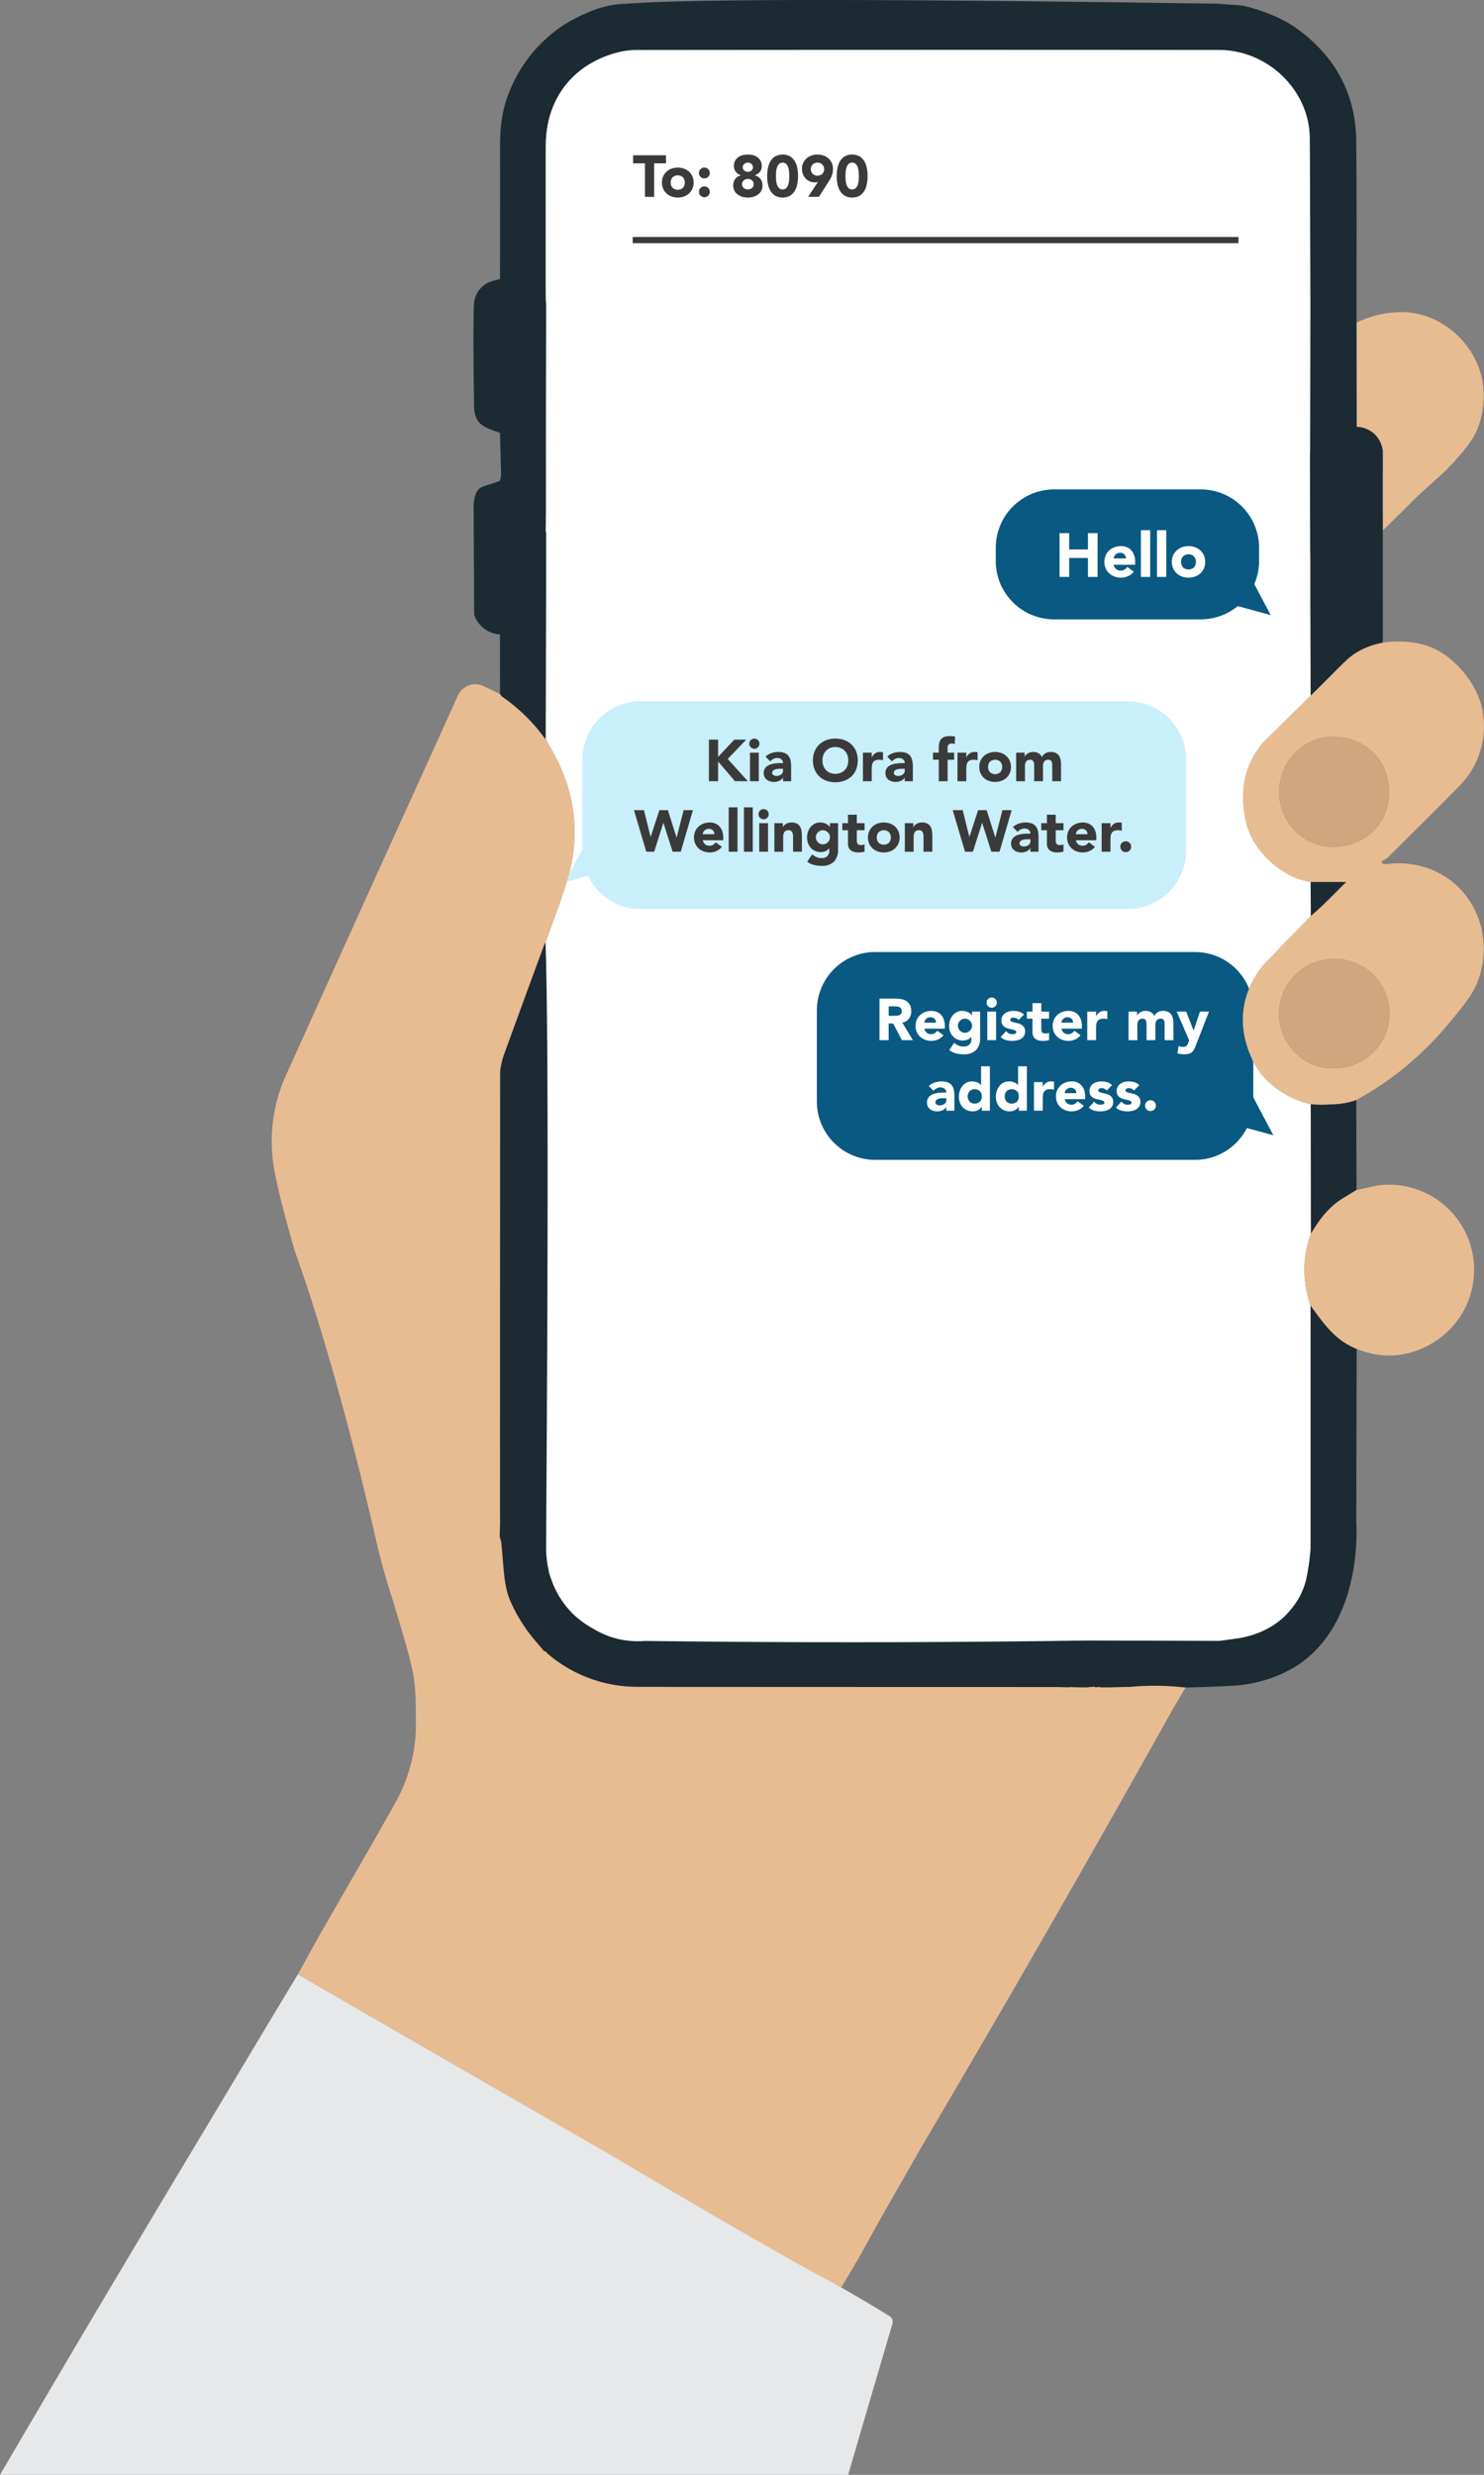
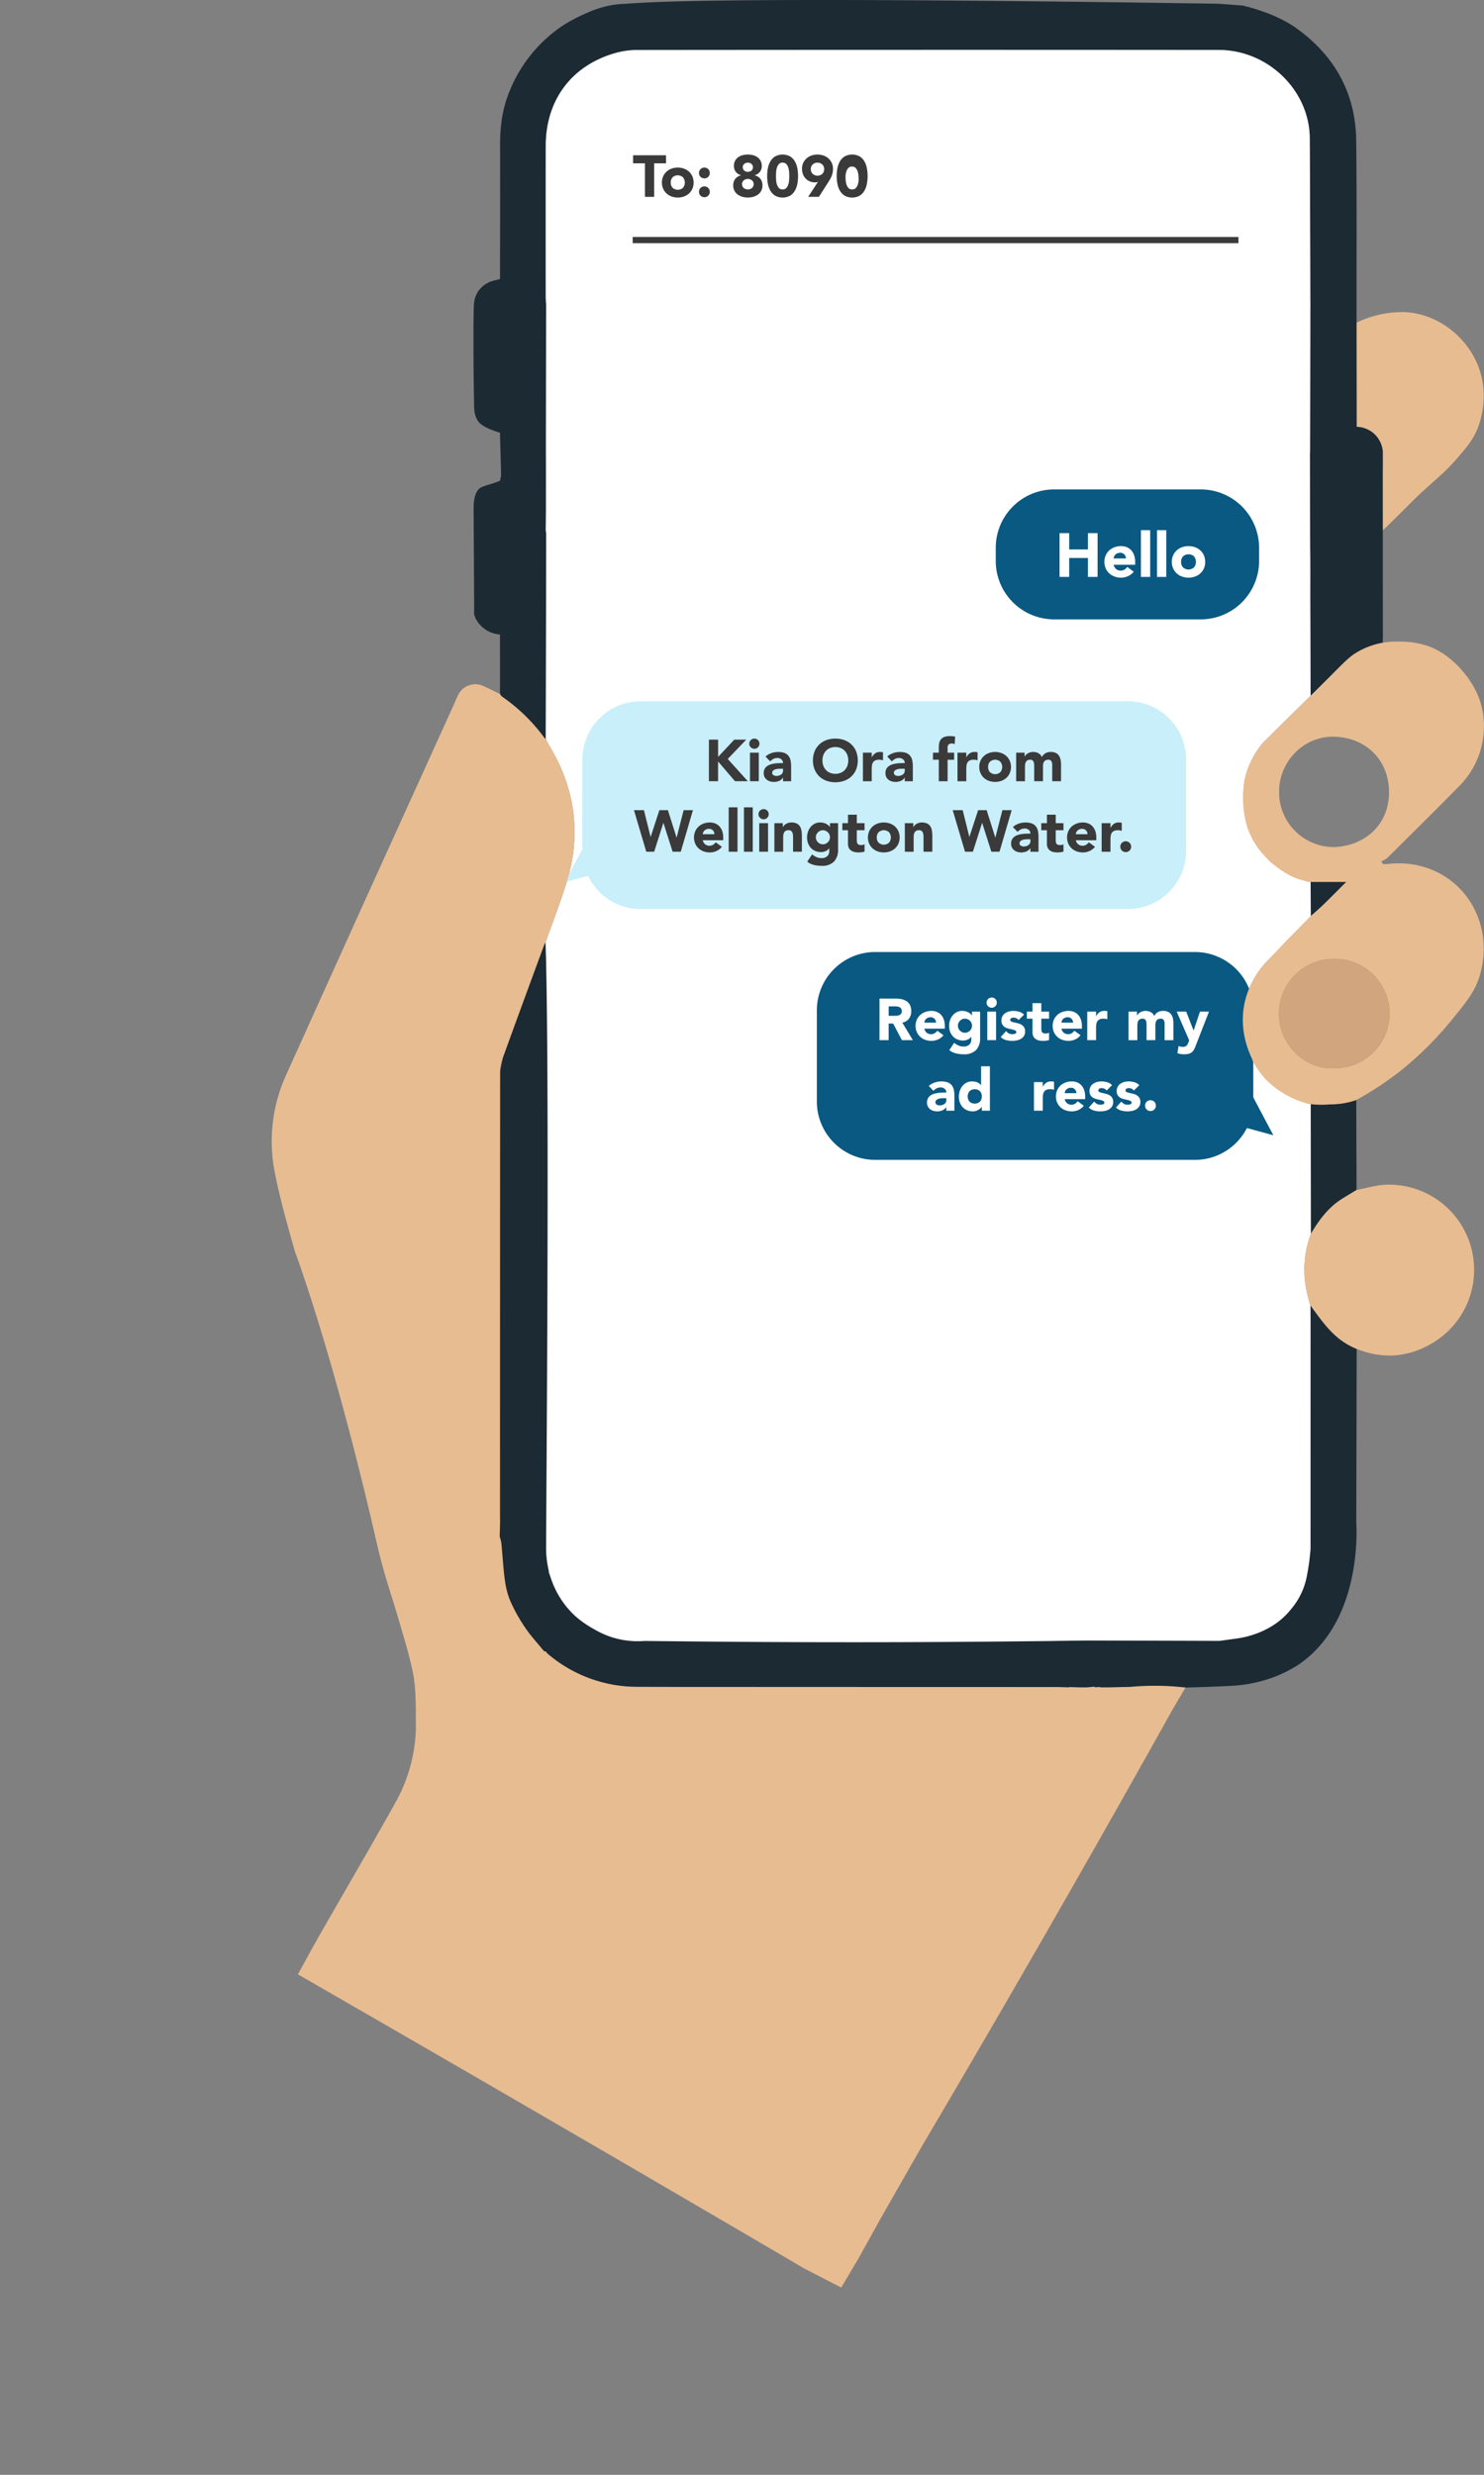
<svg xmlns="http://www.w3.org/2000/svg" width="436.872" height="728.305" viewBox="0 0 436.872 728.305">
  <rect x="0" y="0" width="436.872" height="728.305" fill="#808080" stroke="none" />
  <g id="Group_157" data-name="Group 157" transform="translate(0)">
    <path id="Path_1011" data-name="Path 1011" d="M130.363,797.877c.275-.482.551-.963.826-1.445q-.412.721-.826,1.445" transform="translate(106.911 -131.23)" fill="#4ca39d" />
    <path id="Path_1012" data-name="Path 1012" d="M130.845,796.592l.4-.573-.4.573" transform="translate(107.307 -131.569)" fill="#4ca39d" />
    <path id="Path_1013" data-name="Path 1013" d="M107.2,784.449l.626.331-.626-.331" transform="translate(87.917 -141.058)" fill="#e7e8e9" />
    <path id="Path_1014" data-name="Path 1014" d="M89.089,773.982l.541.337-.541-.337" transform="translate(73.062 -149.641)" fill="#e7e8e9" />
    <path id="Path_1015" data-name="Path 1015" d="M122.1,793.032c-.109-.1-.22-.206-.329-.309.109.1.22.206.329.309" transform="translate(99.865 -134.272)" fill="#ae8c66" />
    <path id="Path_1016" data-name="Path 1016" d="M120.013,791.642l.663.118-.413.262-.249-.38" transform="translate(98.423 -135.159)" fill="#8b5b26" />
    <path id="Path_1017" data-name="Path 1017" d="M233.325,481.425a30.907,30.907,0,0,0-13.918,3.112q.019,15.319.038,30.638c4.144.22,6.936,2.772,7.275,6.651.135.118.273.235.408.353q.005,2.774.015,5.549l-.173.076-.082,12.322.251,5.557c1.505-1.451,2.706-2.627,3.465-3.373,4.625-4.541,5.71-5.784,8.483-8.3.391-.357,1.638-1.48,2.949-2.659,2.2-1.977,2.432-2.171,2.95-2.657,0,0,1.957-1.835,3.979-4.175,2.251-2.606,4.556-5.147,6-8.64a25.974,25.974,0,0,0,1.847-11.064c-.479-12.329-11.146-22.966-23.487-23.392" transform="translate(179.936 -389.58)" fill="#e8bc91" />
    <path id="Path_1018" data-name="Path 1018" d="M212,610.021q.019,19.1.038,38.195c1.749-3.016,4.434-7.413,9.381-10.433l4.068-2.481q-.041-13.247-.078-26.5c-4.359,1.632-8.9,1.272-13.409,1.214" transform="translate(173.858 -285.101)" fill="#1c2a33" />
    <path id="Path_1019" data-name="Path 1019" d="M211.9,580.774c.064.943.131,1.886.195,2.828,1.189-1.063,2.417-2.088,3.562-3.2,2.2-2.137,4.352-4.321,6.9-6.856H212.032q-.066,3.612-.129,7.226" transform="translate(173.782 -314.017)" fill="#1c2a33" />
    <path id="Path_1020" data-name="Path 1020" d="M329.243,700.291a30.609,30.609,0,0,1-5.531-5.822c-1.092-1.347-2.215-2.83-3.344-4.452.009,1.927.02,3.46.027,4.337,0,0-.011,59.856-.011,66.92,0,.87-.129,1.738-.2,2.608-.047.546-.1,1.092-.146,1.64-.086.419-.166.839-.249,1.26-.144.379-.289.757-.433,1.136q-.071.636-.138,1.269-1.021,2.632-2.042,5.26a.479.479,0,0,1,.018.2.73.73,0,0,1-.295.433,1.651,1.651,0,0,1-.311.231q-3.32,3.852-6.643,7.7-.62.6-1.239,1.21l-.2.015-.2-.011a20.876,20.876,0,0,1-6.52,3.185,20.446,20.446,0,0,1-2.026.464q-6.279.434-12.557.865l-.9.018-7.253,0-.879-.055-20.709.038c-5.377.016-9.077.022-10.153.009a9.865,9.865,0,0,0-1.2.011c-.6.046-1.2.131-1.807.131q-59.924.011-119.85,0c-.537,0-1.07-.082-1.605-.126l-.784-.006a22.72,22.72,0,0,1-12.608-3.344q-.65-.379-1.3-.761A25.664,25.664,0,0,1,97.071,771.28q-.491-1.256-.983-2.51.475-12.346.954-24.7-.614-70.645-1.229-141.289-.3-9.736-.606-19.47a10.267,10.267,0,0,0-.542,1.076q-5.957,16.2-11.876,32.421s-.5,2.086-.954,4.3c-4.377,21.173-.573,119.461-.038,132.955-.337,3.547-1.007,13.745,2.854,22.729a58.609,58.609,0,0,0,4.457,8.1c1.658,2.5,3.744,4.716,5.642,7.056a42.232,42.232,0,0,0,17.236,9.184,41.23,41.23,0,0,0,10.1,1.294c85.144.359,127.713,1.076,141.664.189,1.818-.116,9.481.231,19.837.005,6.13-.135,11.077-.369,14.053-.528a40.407,40.407,0,0,0,7.026-1.048,38.252,38.252,0,0,0,12.24-5.187c18.365-12.528,17.131-39.039,16.958-41.829q.06-25.532.116-51.068a20.923,20.923,0,0,1-4.734-2.672" transform="translate(65.406 -306.007)" fill="#1c2a33" />
    <path id="Path_1021" data-name="Path 1021" d="M344.262,563.555a8.036,8.036,0,0,0-2.049-4.461,8.225,8.225,0,0,0-5.635-2.541q-.019-15.322-.036-30.638c-.016-17.817.1-35.634-.086-53.451-.142-13.709-6.015-24.624-17.033-32.78-4.537-3.362-9.718-5.287-15.09-6.789l-.14.022-.127-.058-.992-.266q-3.563-.265-7.128-.533c-104.252-1.565-157.674-1.381-174.459.018h-.005a27.741,27.741,0,0,0-4.656.475,30.94,30.94,0,0,0-6.567,2.088,49.662,49.662,0,0,0-7.14,3.684,42.184,42.184,0,0,0-14.286,15.906c-3.065,6.037-4.441,11.461-4.421,19.681.035,13.057-.009,26.115-.016,39.172-.655.164-1.316.307-1.964.493a7.921,7.921,0,0,0-4.47,3.109,8.077,8.077,0,0,0-1.269,4.326c-.144,3.962-.186,14.8.078,29.36-.013,1.236.155,3.808,1.918,5.342a11.139,11.139,0,0,0,2.865,1.574,20.329,20.329,0,0,0,2.828,1l.337,12.564h0q-.167.8-.329,1.607c-.626.229-1.611.584-2.834.99a17.767,17.767,0,0,0-2.832.992c-.912.552-1.938,1.864-2.1,5.346q.074,13.866.147,27.733,0,2.13,0,4.261l.339.956a8.645,8.645,0,0,0,7.273,4.925q.005,8.772.015,17.544a3.074,3.074,0,0,0,.6.775,52.385,52.385,0,0,1,12.522,12.209l0,0c.127.1.255.209.382.315.015-.044.051-.089.044-.127a1.644,1.644,0,0,0-.08-.242l-.018,0,.018,0q.035-12.368.066-24.739c.025-14.224.109-25.654.038-35.488-.011-1.542-.031-3.682-.04-6.907-.013-4.645.011-6.829,0-12.984q-.005-2.247-.013-4.494.027-21.486.051-42.974c-.035-.742-.1-1.487-.1-2.23q-.005-22.253,0-44.507c.018-13.532,7.763-23.76,20.787-27.327a23.781,23.781,0,0,1,6.207-.806q85.56-.063,171.117-.015c14.666.015,26.7,12.065,26.792,25.907.115,16.317.122,32.636.177,48.955q-.033,21.489-.067,42.98c-.018.424-.04.85-.062,1.276q-.016,10.743-.031,21.486c-.007,4.028.04,5.276.076,5.857.02.342.031.584.035.661.1,1.786.151,5.506,0,13.449q.066,14.738.131,29.475c.226-.22.59-.579,1.039-1.021,8.507-8.374,9.7-10.009,12.531-11.723a22.636,22.636,0,0,1,7.641-2.85c.016-.424.035-.85.051-1.274q-.014-27.643-.025-55.284" transform="translate(62.802 -430.956)" fill="#1c2a33" />
    <path id="Path_1022" data-name="Path 1022" d="M313.33,586.17h0q-.044-14-.08-28c.013-.291.06-.735.06-1.276q.035-21.492.069-42.98c-.055-16.319-.062-32.64-.178-48.955-.095-13.844-12.125-25.893-26.792-25.909q-85.56-.074-171.115.016a23.714,23.714,0,0,0-6.208.806C96.062,443.437,88.318,453.665,88.3,467.2q-.033,22.253,0,44.505c0,.746.064,1.489.1,2.233q-.025,21.483-.051,42.972.008,2.247.013,4.494,0,6.492,0,12.984l-.076,6.117a5.138,5.138,0,0,1,.116.79q-.011,17.746-.038,35.488-.022,12.37-.066,24.741a1.72,1.72,0,0,0,.015.237c.005.042.013.087.02.129.317.6.6,1.207.952,1.784,7.646,12.632,9.554,26.047,5.2,40.186-1.849,6-4.146,11.867-6.237,17.8.016.521.062,2.086.109,4.055,1.052,43.309.084,158.94.038,173.952a28.131,28.131,0,0,0,1.716,9.956,26.568,26.568,0,0,0,6.822,10.26,30.766,30.766,0,0,0,5.559,3.882,30.352,30.352,0,0,0,4.474,2.117,24.891,24.891,0,0,0,10.524,1.358q34.667.442,70.2.377,30.318-.063,60-.5v.04l.016-.02.022-.02,38.874.117,5.362-.737c2.244-.331,10.309-1.789,15.644-8.485a21.052,21.052,0,0,0,4.794-10.105c.248-1.27.588-3.236.826-5.677a19.528,19.528,0,0,0,.2-2.608c0-7.064.009-66.919.009-66.919-.005-.877-.016-2.41-.027-4.337a31.744,31.744,0,0,1-1.778-11.223,30.4,30.4,0,0,1,1.895-9.67q-.022-19.1-.038-38.195c-.067-.015-.173-.033-.3-.055s-.24-.051-.362-.082a29.138,29.138,0,0,1-6.969-2.9,26.1,26.1,0,0,1-3.873-2.719,22.838,22.838,0,0,1-5.961-7.987,28.318,28.318,0,0,1-2.19-14.987,25.743,25.743,0,0,1,7.335-13.864c1.46-1.482,2.865-3.012,4.3-4.519q4.024-4.112,8.054-8.221-.036-5.026-.067-10.054l-1.239-.2q-3.6-1.567-7.2-3.134l-3.24-2.464q-.917-.947-1.858-1.989T298.1,674.02l-.007-.015c-.542-.81-1.07-1.633-1.589-2.459l.007,0c.036-.018-.6-1.319-.832-1.82a16.954,16.954,0,0,1-1.1-3.516,32.277,32.277,0,0,1-.7-11.383,24.972,24.972,0,0,1,5.786-12.144q6.891-6.8,13.785-13.593-.066-21.462-.129-42.925" transform="translate(72.37 -424.344)" fill="#fff" />
    <path id="Path_1023" data-name="Path 1023" d="M254.807,605.5H111.323A17.184,17.184,0,0,1,94.19,588.369v-26.9a17.184,17.184,0,0,1,17.133-17.134H254.807a17.184,17.184,0,0,1,17.134,17.134v26.9A17.184,17.184,0,0,1,254.807,605.5" transform="translate(77.246 -337.971)" fill="#c9effa" />
    <path id="Path_1024" data-name="Path 1024" d="M114.663,550.545h2.7v5.084l4.758-5.084h3.526l-5.446,5.688,5.914,6.554H122.34l-4.982-5.812v5.812h-2.7Z" transform="translate(94.036 -332.882)" fill="#3a3a3a" />
    <path id="Path_1025" data-name="Path 1025" d="M121.189,551.878a1.5,1.5,0,1,1,.44,1.063,1.447,1.447,0,0,1-.44-1.063m.208,2.645h2.594v8.4H121.4Z" transform="translate(99.388 -333.023)" fill="#3a3a3a" />
    <path id="Path_1026" data-name="Path 1026" d="M129.216,560.1h-.036a2.44,2.44,0,0,1-1.15.968,3.994,3.994,0,0,1-2.645.129,2.871,2.871,0,0,1-.959-.493,2.37,2.37,0,0,1-.659-.812,2.5,2.5,0,0,1-.24-1.123,2.56,2.56,0,0,1,.268-1.229,2.4,2.4,0,0,1,.724-.83,3.6,3.6,0,0,1,1.048-.509,7.745,7.745,0,0,1,1.219-.269,11.754,11.754,0,0,1,1.261-.1q.631-.019,1.168-.018a1.354,1.354,0,0,0-.5-1.1,1.777,1.777,0,0,0-1.167-.4,2.562,2.562,0,0,0-1.167.266,3.226,3.226,0,0,0-.943.737l-1.381-1.42a4.758,4.758,0,0,1,1.693-1.01,6.038,6.038,0,0,1,2.006-.339,5.265,5.265,0,0,1,1.877.286,2.711,2.711,0,0,1,1.174.839,3.185,3.185,0,0,1,.615,1.356,8.853,8.853,0,0,1,.173,1.86v4.27h-2.384Zm-.641-2.628c-.2,0-.44.009-.735.027a3.6,3.6,0,0,0-.846.145,1.883,1.883,0,0,0-.693.364.835.835,0,0,0-.284.673.738.738,0,0,0,.4.692,1.656,1.656,0,0,0,.83.224,2.605,2.605,0,0,0,.734-.1,2.187,2.187,0,0,0,.632-.293,1.44,1.44,0,0,0,.44-.484,1.4,1.4,0,0,0,.166-.692v-.553Z" transform="translate(101.304 -331.247)" fill="#3a3a3a" />
    <path id="Path_1027" data-name="Path 1027" d="M131.486,556.805a6.94,6.94,0,0,1,.491-2.663,5.9,5.9,0,0,1,1.374-2.031,6.079,6.079,0,0,1,2.093-1.289,8.007,8.007,0,0,1,5.291,0,6.053,6.053,0,0,1,2.091,1.289,5.834,5.834,0,0,1,1.376,2.031,7.435,7.435,0,0,1,0,5.326,5.8,5.8,0,0,1-1.376,2.031,6,6,0,0,1-2.091,1.289,8.009,8.009,0,0,1-5.291,0,6.025,6.025,0,0,1-2.093-1.289,5.871,5.871,0,0,1-1.374-2.031,6.926,6.926,0,0,1-.491-2.663m2.8,0a4.536,4.536,0,0,0,.266,1.582,3.67,3.67,0,0,0,.77,1.247,3.552,3.552,0,0,0,1.2.821,4.326,4.326,0,0,0,3.131,0,3.5,3.5,0,0,0,1.2-.821,3.587,3.587,0,0,0,.77-1.247,4.752,4.752,0,0,0,0-3.154,3.584,3.584,0,0,0-.77-1.254,3.5,3.5,0,0,0-1.2-.821,4.3,4.3,0,0,0-3.131,0,3.554,3.554,0,0,0-1.2.821,3.665,3.665,0,0,0-.77,1.254,4.549,4.549,0,0,0-.266,1.572" transform="translate(107.832 -333.023)" fill="#3a3a3a" />
    <path id="Path_1028" data-name="Path 1028" d="M139.571,552.747h2.594V554.1h.033a3.2,3.2,0,0,1,.986-1.167,2.484,2.484,0,0,1,1.434-.39c.149,0,.3.007.451.018a2.188,2.188,0,0,1,.415.069v2.368a3.881,3.881,0,0,0-.546-.129,3.478,3.478,0,0,0-.561-.042,2.761,2.761,0,0,0-1.178.206,1.569,1.569,0,0,0-.664.579,2.194,2.194,0,0,0-.3.892,8.462,8.462,0,0,0-.069,1.139v3.511h-2.594Z" transform="translate(114.463 -331.247)" fill="#3a3a3a" />
    <path id="Path_1029" data-name="Path 1029" d="M148.9,560.1h-.036a2.427,2.427,0,0,1-1.148.968,4,4,0,0,1-2.646.129,2.871,2.871,0,0,1-.959-.493,2.369,2.369,0,0,1-.659-.812,2.5,2.5,0,0,1-.238-1.123,2.56,2.56,0,0,1,.266-1.229,2.383,2.383,0,0,1,.726-.83,3.609,3.609,0,0,1,1.047-.509,7.769,7.769,0,0,1,1.221-.269,11.683,11.683,0,0,1,1.259-.1c.42-.013.812-.018,1.169-.018a1.354,1.354,0,0,0-.5-1.1,1.772,1.772,0,0,0-1.165-.4,2.57,2.57,0,0,0-1.169.266,3.218,3.218,0,0,0-.941.737l-1.381-1.42a4.75,4.75,0,0,1,1.691-1.01,6.046,6.046,0,0,1,2.006-.339,5.276,5.276,0,0,1,1.878.286,2.716,2.716,0,0,1,1.172.839,3.142,3.142,0,0,1,.615,1.356,8.731,8.731,0,0,1,.173,1.86v4.27H148.9Zm-.639-2.628c-.2,0-.44.009-.737.027a3.58,3.58,0,0,0-.844.145,1.855,1.855,0,0,0-.693.364.837.837,0,0,0-.286.673.738.738,0,0,0,.4.692,1.658,1.658,0,0,0,.832.224,2.615,2.615,0,0,0,.733-.1,2.233,2.233,0,0,0,.632-.293,1.417,1.417,0,0,0,.439-.484,1.384,1.384,0,0,0,.166-.692v-.553Z" transform="translate(117.447 -331.247)" fill="#3a3a3a" />
    <path id="Path_1030" data-name="Path 1030" d="M152.615,556.926H150.9v-2.077h1.711v-1.485a6.651,6.651,0,0,1,.122-1.307,2.643,2.643,0,0,1,.466-1.081,2.3,2.3,0,0,1,1-.734,4.49,4.49,0,0,1,1.7-.268c.264,0,.524.011.777.033a5.286,5.286,0,0,1,.744.122l-.122,2.2a3.037,3.037,0,0,0-.415-.131,2.066,2.066,0,0,0-.433-.042,1.406,1.406,0,0,0-.932.266,1.441,1.441,0,0,0-.311,1.1v1.331h1.917v2.077H155.21v6.328h-2.6Z" transform="translate(123.757 -333.349)" fill="#3a3a3a" />
    <path id="Path_1031" data-name="Path 1031" d="M154.865,552.747h2.594V554.1h.033a3.2,3.2,0,0,1,.986-1.167,2.484,2.484,0,0,1,1.434-.39c.149,0,.3.007.451.018a2.188,2.188,0,0,1,.415.069v2.368a3.88,3.88,0,0,0-.546-.129,3.477,3.477,0,0,0-.561-.042,2.761,2.761,0,0,0-1.178.206,1.569,1.569,0,0,0-.664.579,2.193,2.193,0,0,0-.3.892,8.459,8.459,0,0,0-.069,1.139v3.511h-2.594Z" transform="translate(127.005 -331.247)" fill="#3a3a3a" />
    <path id="Path_1032" data-name="Path 1032" d="M158.389,556.949a4.432,4.432,0,0,1,.364-1.815,4.173,4.173,0,0,1,.994-1.392,4.348,4.348,0,0,1,1.489-.89,5.469,5.469,0,0,1,3.647,0,4.34,4.34,0,0,1,1.487.89,4.174,4.174,0,0,1,.994,1.392,4.71,4.71,0,0,1,0,3.631,4.212,4.212,0,0,1-.994,1.392,4.4,4.4,0,0,1-1.487.89,5.5,5.5,0,0,1-3.647,0,4.408,4.408,0,0,1-1.489-.89,4.211,4.211,0,0,1-.994-1.392,4.442,4.442,0,0,1-.364-1.817m2.6,0a2.18,2.18,0,0,0,.544,1.54,2.284,2.284,0,0,0,3.06,0,2.45,2.45,0,0,0,0-3.08,2.29,2.29,0,0,0-3.06,0,2.183,2.183,0,0,0-.544,1.54" transform="translate(129.895 -331.247)" fill="#3a3a3a" />
    <path id="Path_1033" data-name="Path 1033" d="M164.356,552.747h2.488v1.141h.036a2.094,2.094,0,0,1,.344-.484,2.494,2.494,0,0,1,.537-.431,3.008,3.008,0,0,1,.71-.311,2.892,2.892,0,0,1,.863-.122,3.291,3.291,0,0,1,1.567.364,2.291,2.291,0,0,1,1.027,1.141,2.806,2.806,0,0,1,1.09-1.159,3.264,3.264,0,0,1,1.574-.346,3.193,3.193,0,0,1,1.425.286,2.332,2.332,0,0,1,.917.779,3.289,3.289,0,0,1,.484,1.158,6.708,6.708,0,0,1,.147,1.427v4.962h-2.594v-4.893a1.968,1.968,0,0,0-.251-1.012.95.95,0,0,0-.89-.422,1.716,1.716,0,0,0-.754.146,1.258,1.258,0,0,0-.484.406,1.694,1.694,0,0,0-.258.6,3.257,3.257,0,0,0-.078.728v4.443h-2.594v-4.443c0-.149-.005-.335-.018-.553a2.208,2.208,0,0,0-.12-.624,1.2,1.2,0,0,0-.337-.5,1,1,0,0,0-.684-.206,1.611,1.611,0,0,0-.812.18,1.251,1.251,0,0,0-.475.484,1.992,1.992,0,0,0-.217.683,6.207,6.207,0,0,0-.051.8v4.185h-2.594Z" transform="translate(134.789 -331.247)" fill="#3a3a3a" />
    <path id="Path_1034" data-name="Path 1034" d="M102.537,561.945h2.938l1.955,7.848h.035l2.559-7.848h2.506L115.072,570h.035l2.057-8.057H119.9l-3.578,12.242h-2.4l-2.7-8.474h-.035l-2.7,8.474h-2.319Z" transform="translate(84.091 -323.533)" fill="#3a3a3a" />
    <path id="Path_1035" data-name="Path 1035" d="M120.458,571.1a4.129,4.129,0,0,1-1.573,1.229,4.724,4.724,0,0,1-1.971.431,5.288,5.288,0,0,1-1.824-.311,4.411,4.411,0,0,1-1.489-.89,4.193,4.193,0,0,1-.992-1.391,4.714,4.714,0,0,1,0-3.633,4.154,4.154,0,0,1,.992-1.391,4.382,4.382,0,0,1,1.489-.892,5.288,5.288,0,0,1,1.824-.311,4.154,4.154,0,0,1,1.634.311,3.392,3.392,0,0,1,1.245.892,4.069,4.069,0,0,1,.786,1.391,5.626,5.626,0,0,1,.277,1.815v.814H114.84a2.068,2.068,0,0,0,.673,1.185,2.126,2.126,0,0,0,2.361.155,2.858,2.858,0,0,0,.77-.733Zm-2.2-3.7a1.507,1.507,0,0,0-.431-1.123,1.54,1.54,0,0,0-1.159-.468,1.9,1.9,0,0,0-1.323.492,1.533,1.533,0,0,0-.362.5,1.619,1.619,0,0,0-.147.6Z" transform="translate(92.053 -321.897)" fill="#3a3a3a" />
    <rect id="Rectangle_89" data-name="Rectangle 89" width="2.594" height="13.072" transform="translate(214.518 237.582)" fill="#3a3a3a" />
    <rect id="Rectangle_90" data-name="Rectangle 90" width="2.594" height="13.072" transform="translate(219.013 237.582)" fill="#3a3a3a" />
    <path id="Path_1036" data-name="Path 1036" d="M122.686,563.278a1.5,1.5,0,1,1,.44,1.063,1.45,1.45,0,0,1-.44-1.063m.208,2.645h2.594v8.4h-2.594Z" transform="translate(100.615 -323.674)" fill="#3a3a3a" />
    <path id="Path_1037" data-name="Path 1037" d="M125.251,564.146h2.488v1.141h.036a2.093,2.093,0,0,1,.344-.484,2.5,2.5,0,0,1,.537-.431,3.006,3.006,0,0,1,.71-.311,2.9,2.9,0,0,1,.863-.122,3.533,3.533,0,0,1,1.591.3,2.274,2.274,0,0,1,.943.839,3.346,3.346,0,0,1,.459,1.261,9.65,9.65,0,0,1,.12,1.573v4.634H130.75v-4.115c0-.24-.009-.493-.027-.752a2.317,2.317,0,0,0-.155-.717,1.114,1.114,0,0,0-1.169-.743,1.611,1.611,0,0,0-.812.18,1.25,1.25,0,0,0-.475.484,1.989,1.989,0,0,0-.217.683,6.207,6.207,0,0,0-.051.8v4.185h-2.594Z" transform="translate(102.719 -321.897)" fill="#3a3a3a" />
    <path id="Path_1038" data-name="Path 1038" d="M139.663,571.842a5.011,5.011,0,0,1-1.2,3.624A4.894,4.894,0,0,1,134.8,576.7a9.821,9.821,0,0,1-2.213-.251,4.974,4.974,0,0,1-2-.977l1.434-2.142a5.38,5.38,0,0,0,1.27.794,3.572,3.572,0,0,0,1.462.295,2.35,2.35,0,0,0,1.755-.579,2.038,2.038,0,0,0,.562-1.48v-.812h-.036a2.451,2.451,0,0,1-1.114.856,3.558,3.558,0,0,1-1.254.251,4.331,4.331,0,0,1-1.695-.32,3.777,3.777,0,0,1-1.3-.9,4.018,4.018,0,0,1-.839-1.376,5.183,5.183,0,0,1-.025-3.373,4.4,4.4,0,0,1,.761-1.4,3.758,3.758,0,0,1,1.2-.976,3.4,3.4,0,0,1,1.609-.375,3.885,3.885,0,0,1,1.01.124,3.711,3.711,0,0,1,.821.311,2.929,2.929,0,0,1,.622.422,2.681,2.681,0,0,1,.417.459h.033v-1.107h2.388Zm-6.536-3.544a2.029,2.029,0,0,0,.155.788,2.1,2.1,0,0,0,.44.655,2.345,2.345,0,0,0,.657.459,2.018,2.018,0,0,0,1.634,0,2.264,2.264,0,0,0,.666-.459,2.039,2.039,0,0,0,0-2.887,2.267,2.267,0,0,0-.666-.459,2.017,2.017,0,0,0-1.634,0,2.348,2.348,0,0,0-.657.459,2.1,2.1,0,0,0-.44.655,2.029,2.029,0,0,0-.155.788" transform="translate(107.05 -321.897)" fill="#3a3a3a" />
    <path id="Path_1039" data-name="Path 1039" d="M142.78,567.252H140.5v2.8a5.171,5.171,0,0,0,.036.633,1.259,1.259,0,0,0,.155.491.792.792,0,0,0,.373.32,1.639,1.639,0,0,0,.664.113,4.47,4.47,0,0,0,.546-.044.939.939,0,0,0,.51-.2v2.16a4.041,4.041,0,0,1-.9.209,8.747,8.747,0,0,1-.917.051,5.06,5.06,0,0,1-1.21-.138,2.776,2.776,0,0,1-.968-.442,2.048,2.048,0,0,1-.648-.786,2.676,2.676,0,0,1-.235-1.176v-3.993h-1.66v-2.077h1.66v-2.49H140.5v2.49h2.284Z" transform="translate(111.733 -322.926)" fill="#3a3a3a" />
    <path id="Path_1040" data-name="Path 1040" d="M140.384,568.349a4.433,4.433,0,0,1,.364-1.815,4.176,4.176,0,0,1,.994-1.392,4.351,4.351,0,0,1,1.489-.89,5.469,5.469,0,0,1,3.647,0,4.343,4.343,0,0,1,1.487.89,4.176,4.176,0,0,1,.994,1.392,4.71,4.71,0,0,1,0,3.631,4.213,4.213,0,0,1-.994,1.392,4.4,4.4,0,0,1-1.487.89,5.5,5.5,0,0,1-3.647,0,4.41,4.41,0,0,1-1.489-.89,4.213,4.213,0,0,1-.994-1.392,4.441,4.441,0,0,1-.364-1.817m2.6,0a2.18,2.18,0,0,0,.544,1.54,2.284,2.284,0,0,0,3.06,0,2.451,2.451,0,0,0,0-3.08,2.289,2.289,0,0,0-3.06,0,2.183,2.183,0,0,0-.544,1.54" transform="translate(115.129 -321.897)" fill="#3a3a3a" />
    <path id="Path_1041" data-name="Path 1041" d="M146.351,564.146h2.488v1.141h.036a2.093,2.093,0,0,1,.344-.484,2.494,2.494,0,0,1,.537-.431,3.006,3.006,0,0,1,.71-.311,2.9,2.9,0,0,1,.863-.122,3.533,3.533,0,0,1,1.591.3,2.274,2.274,0,0,1,.943.839,3.345,3.345,0,0,1,.459,1.261,9.65,9.65,0,0,1,.12,1.573v4.634H151.85v-4.115c0-.24-.009-.493-.027-.752a2.316,2.316,0,0,0-.155-.717,1.114,1.114,0,0,0-1.168-.743,1.611,1.611,0,0,0-.812.18,1.25,1.25,0,0,0-.475.484,1.989,1.989,0,0,0-.217.683,6.21,6.21,0,0,0-.051.8v4.185h-2.594Z" transform="translate(120.023 -321.897)" fill="#3a3a3a" />
    <path id="Path_1042" data-name="Path 1042" d="M154.093,561.945h2.938l1.955,7.848h.035l2.559-7.848h2.506L166.628,570h.035l2.057-8.057h2.732l-3.578,12.242h-2.4l-2.7-8.474h-.035l-2.7,8.474h-2.319Z" transform="translate(126.372 -323.533)" fill="#3a3a3a" />
    <path id="Path_1043" data-name="Path 1043" d="M169.226,571.5h-.036a2.438,2.438,0,0,1-1.15.968,3.993,3.993,0,0,1-2.645.129,2.871,2.871,0,0,1-.959-.493,2.368,2.368,0,0,1-.659-.812,2.5,2.5,0,0,1-.24-1.123,2.56,2.56,0,0,1,.268-1.229,2.4,2.4,0,0,1,.724-.83,3.6,3.6,0,0,1,1.048-.51,7.745,7.745,0,0,1,1.219-.269,11.754,11.754,0,0,1,1.261-.1q.631-.019,1.169-.018a1.354,1.354,0,0,0-.5-1.1,1.777,1.777,0,0,0-1.167-.4,2.564,2.564,0,0,0-1.167.266,3.227,3.227,0,0,0-.943.737l-1.381-1.42a4.758,4.758,0,0,1,1.693-1.01,6.034,6.034,0,0,1,2.006-.339,5.265,5.265,0,0,1,1.877.286,2.711,2.711,0,0,1,1.174.839,3.184,3.184,0,0,1,.615,1.356,8.851,8.851,0,0,1,.173,1.86v4.27h-2.384Zm-.641-2.628c-.2,0-.44.009-.735.027a3.6,3.6,0,0,0-.846.146,1.881,1.881,0,0,0-.693.364.835.835,0,0,0-.284.673.738.738,0,0,0,.4.692,1.658,1.658,0,0,0,.83.224,2.608,2.608,0,0,0,.734-.1,2.192,2.192,0,0,0,.632-.293,1.441,1.441,0,0,0,.44-.484,1.4,1.4,0,0,0,.166-.692v-.553Z" transform="translate(134.116 -321.897)" fill="#3a3a3a" />
    <path id="Path_1044" data-name="Path 1044" d="M174.956,567.252h-2.284v2.8a5.175,5.175,0,0,0,.036.633,1.26,1.26,0,0,0,.155.491.793.793,0,0,0,.373.32,1.639,1.639,0,0,0,.664.113,4.47,4.47,0,0,0,.546-.044.939.939,0,0,0,.51-.2v2.16a4.041,4.041,0,0,1-.9.209,8.749,8.749,0,0,1-.917.051,5.061,5.061,0,0,1-1.21-.138,2.776,2.776,0,0,1-.968-.442,2.048,2.048,0,0,1-.648-.786,2.676,2.676,0,0,1-.235-1.176v-3.993h-1.66v-2.077h1.66v-2.49h2.594v2.49h2.284Z" transform="translate(138.12 -322.926)" fill="#3a3a3a" />
    <path id="Path_1045" data-name="Path 1045" d="M180.8,571.1a4.128,4.128,0,0,1-1.573,1.229,4.723,4.723,0,0,1-1.971.431,5.289,5.289,0,0,1-1.824-.311,4.411,4.411,0,0,1-1.489-.89,4.193,4.193,0,0,1-.992-1.391,4.714,4.714,0,0,1,0-3.633,4.154,4.154,0,0,1,.992-1.391,4.382,4.382,0,0,1,1.489-.892,5.289,5.289,0,0,1,1.824-.311,4.154,4.154,0,0,1,1.634.311,3.392,3.392,0,0,1,1.245.892,4.069,4.069,0,0,1,.786,1.391,5.627,5.627,0,0,1,.277,1.815v.814h-6.017a2.068,2.068,0,0,0,.673,1.185,2.126,2.126,0,0,0,2.361.155,2.858,2.858,0,0,0,.77-.733Zm-2.2-3.7a1.507,1.507,0,0,0-.431-1.123,1.54,1.54,0,0,0-1.159-.468,1.9,1.9,0,0,0-1.323.492,1.532,1.532,0,0,0-.362.5,1.618,1.618,0,0,0-.147.6Z" transform="translate(141.541 -321.897)" fill="#3a3a3a" />
    <path id="Path_1046" data-name="Path 1046" d="M178.185,564.146h2.594V565.5h.033a3.2,3.2,0,0,1,.986-1.167,2.484,2.484,0,0,1,1.434-.39c.149,0,.3.007.451.018a2.2,2.2,0,0,1,.415.069v2.368a3.891,3.891,0,0,0-.546-.129,3.471,3.471,0,0,0-.561-.042,2.761,2.761,0,0,0-1.178.206,1.567,1.567,0,0,0-.664.579,2.191,2.191,0,0,0-.3.892,8.454,8.454,0,0,0-.069,1.139v3.511h-2.594Z" transform="translate(146.13 -321.897)" fill="#3a3a3a" />
    <path id="Path_1047" data-name="Path 1047" d="M181.205,568.57a1.607,1.607,0,0,1,.12-.623,1.537,1.537,0,0,1,.848-.846,1.65,1.65,0,0,1,1.245,0,1.544,1.544,0,0,1,.51.337,1.578,1.578,0,0,1,.339.51,1.677,1.677,0,0,1,0,1.247,1.579,1.579,0,0,1-.339.51,1.548,1.548,0,0,1-.51.337,1.673,1.673,0,0,1-1.245,0,1.536,1.536,0,0,1-.848-.846,1.609,1.609,0,0,1-.12-.624" transform="translate(148.607 -319.404)" fill="#3a3a3a" />
    <path id="Path_1048" data-name="Path 1048" d="M97.321,567.411l-5.95,11.239,10.26-2.8Z" transform="translate(74.934 -319.05)" fill="#c9effa" />
    <path id="Path_1049" data-name="Path 1049" d="M312.945,836.833a79,79,0,0,0-16.275-.193l-6.454.142-.935,0-.934,0q-.568-.052-1.132-.107c-.248.033-.5.065-.744.1l0,0-.362-.191q-1.084.1-2.168.195l0,0h-1.851l-3.384-.093-.033.089c-1.422-.031-2.843-.091-4.265-.091q-61.48-.008-122.961-.042A40.593,40.593,0,0,1,125,826.719a2.272,2.272,0,0,1-.337-.5l-.553-.064c-1.9-2.341-3.984-4.556-5.642-7.056a42.588,42.588,0,0,1-4.457-8.1c-1.755-4.6-1.709-8.869-2.444-16.423a5.27,5.27,0,0,0-.075-.57c-.107-.561-.3-1.117-.437-1.676.035-1.354.1-2.708.1-4.063q0-66.476.036-132.953a13.054,13.054,0,0,1,.956-4.3q5.881-16.231,11.874-32.421a9.615,9.615,0,0,1,.544-1.076c2.091-5.928,4.386-11.792,6.236-17.8,4.354-14.139,2.446-27.554-5.2-40.186-.348-.575-.633-1.187-.95-1.782-.127-.106-.257-.211-.382-.317a52.355,52.355,0,0,0-12.524-12.209,3.075,3.075,0,0,1-.6-.775c-1.578-.759-3.14-1.556-4.738-2.273a5.619,5.619,0,0,0-7.592,2.6c-.475.894-.825,1.855-1.245,2.778Q87.245,570.3,76.913,593.042q-14.372,31.721-28.7,63.463A47.026,47.026,0,0,0,44.861,685.3c1.523,7.817,3.746,15.511,5.9,23.188,0,0,10.8,28.528,23.281,82.243.812,3.491,1.8,8.183,3.775,14.69.8,2.637,1.915,6.057,3.728,12.18.6,2.038,1.09,3.724,1.418,4.862.359,1.2.841,2.876,1.358,4.9.46,1.806.906,3.544,1.241,5.351.819,4.4.819,8.458.819,16.581v0A47.2,47.2,0,0,1,80.42,870.58c-7.146,12.833-14.6,25.5-21.887,38.251-2.348,4.1-4.594,8.265-6.887,12.4q31.389,18.052,62.89,36.316,43.352,25.134,86.245,50.286L211.6,1013.4q2.561-4.311,5.12-8.618l6.312-11.406,12.231-21.412q4.928-8.349,9.845-16.736Q277.979,899.148,309.09,843.4l0,0q1.93-3.287,3.859-6.572M220.131,998.307l-.129.055.129-.055" transform="translate(36.045 -340.214)" fill="#e8bc91" />
    <path id="Path_1050" data-name="Path 1050" d="M223.231,669.251c-4.252-2.6-6.909-6.3-10.369-11.081-.1-.137-.195-.271-.291-.408-.215-.759-.5-1.824-.759-3.111a35.49,35.49,0,0,1-.834-7.994,29.469,29.469,0,0,1,1.893-9.672c2.486-4.055,5.218-7.888,9.383-10.433q2.031-1.242,4.068-2.481c2.981-.546,5.955-1.509,8.946-1.565a25.064,25.064,0,0,1,12.446,47.152,24.7,24.7,0,0,1-10.842,3.125,25.321,25.321,0,0,1-8.777-1.329,22.441,22.441,0,0,1-4.863-2.2" transform="translate(173.018 -273.87)" fill="#e8bc91" />
    <path id="Path_1051" data-name="Path 1051" d="M227.525,534.7c-.553,0-1.1,0-1.658,0l1.658,0" transform="translate(185.234 -345.875)" fill="#4ca39d" />
    <path id="Path_1052" data-name="Path 1052" d="M223.636,535.458l.049-1.276" transform="translate(183.404 -346.301)" fill="#4ca39d" />
    <path id="Path_1053" data-name="Path 1053" d="M76.683,530.3c.113.318.224.637.337.957-.113-.32-.224-.639-.337-.957" transform="translate(62.888 -349.483)" fill="#4ca39d" />
    <path id="Path_1054" data-name="Path 1054" d="M77.02,511.391c-.111.195-.224.391-.335.588.111-.2.224-.391.335-.588" transform="translate(62.89 -364.992)" fill="#4ca39d" />
-     <path id="Path_1055" data-name="Path 1055" d="M230.968,535.389l-.4-.087.4.087" transform="translate(189.09 -345.383)" fill="#4ca39d" />
    <path id="Path_1056" data-name="Path 1056" d="M206,570.754c-.146-.131-.293-.26-.439-.391.146.131.293.26.439.391" transform="translate(168.578 -316.629)" fill="#f8faf9" />
    <path id="Path_1057" data-name="Path 1057" d="M211.96,573.679l-.386-.211.386.211" transform="translate(173.512 -314.083)" fill="#f8faf9" />
    <path id="Path_1058" data-name="Path 1058" d="M205.879,606.492l-.339-.319c.113.107.226.213.339.319" transform="translate(168.564 -287.261)" fill="#f8faf9" />
    <path id="Path_1059" data-name="Path 1059" d="M205.739,570.538l-.408-.393.408.393" transform="translate(168.393 -316.808)" fill="#f8faf9" />
    <path id="Path_1060" data-name="Path 1060" d="M203.867,568.554l-.322-.42.322.42" transform="translate(166.928 -318.457)" fill="#f8faf9" />
    <path id="Path_1061" data-name="Path 1061" d="M95.356,693.94l1.3.761-1.3-.761" transform="translate(78.202 -215.284)" fill="#f8faf9" />
    <path id="Path_1062" data-name="Path 1062" d="M103,696.472l.493-.617c.1.208.195.415.291.623l-.784-.006" transform="translate(84.468 -213.713)" fill="#f8faf9" />
    <path id="Path_1063" data-name="Path 1063" d="M205.819,702.125l-.5.115.5-.115" transform="translate(168.384 -208.571)" fill="#51b3ad" />
    <path id="Path_1064" data-name="Path 1064" d="M211.378,685.467v0" transform="translate(173.352 -222.844)" fill="#f8faf9" />
-     <path id="Path_1065" data-name="Path 1065" d="M261.414,850.479c-3.227-2-7.943-4.862-13.771-8.131-3.957-2.222-6.9-3.776-7.562-4.128-5.974-3.171-22.24-12.458-61.623-35.641l-27.877-16.086c-12.007-6.931-50.885-29.378-62.89-36.315-3.631,6.034-7.28,12.056-10.891,18.1-17.2,28.787-35.361,58.853-56.967,95.446C15.154,871.654,8.305,883.275,0,897.467H249.68q6.429-21.975,12.89-43.943a2.63,2.63,0,0,0,.095-1.84,2.437,2.437,0,0,0-1.25-1.2" transform="translate(0 -169.162)" fill="#e7e8e9" />
    <path id="Path_1067" data-name="Path 1067" d="M221.443,548.329H178.19a17.184,17.184,0,0,1-17.134-17.134v-3.972a17.184,17.184,0,0,1,17.134-17.134h43.253a17.184,17.184,0,0,1,17.134,17.134v3.972a17.184,17.184,0,0,1-17.134,17.134" transform="translate(132.083 -366.06)" fill="#095982" />
    <path id="Path_1068" data-name="Path 1068" d="M243.468,646.051H149.254a17.184,17.184,0,0,1-17.134-17.134v-26.9a17.184,17.184,0,0,1,17.134-17.134h94.214A17.184,17.184,0,0,1,260.6,602.021v26.9a17.184,17.184,0,0,1-17.134,17.134" transform="translate(108.352 -304.718)" fill="#095982" />
    <path id="Path_1069" data-name="Path 1069" d="M142.252,592.413h4.738a8.424,8.424,0,0,1,1.773.18,4.234,4.234,0,0,1,1.469.6,3.023,3.023,0,0,1,1,1.141,3.874,3.874,0,0,1,.371,1.791,3.593,3.593,0,0,1-.673,2.2,3.027,3.027,0,0,1-1.971,1.15l3.112,5.169h-3.233l-2.561-4.892h-1.331v4.892h-2.7Zm2.7,5.065h1.591c.242,0,.5-.009.77-.027a2.355,2.355,0,0,0,.733-.155,1.274,1.274,0,0,0,.546-.406,1.239,1.239,0,0,0,.215-.779,1.189,1.189,0,0,0-.673-1.167,2.174,2.174,0,0,0-.673-.2,5.236,5.236,0,0,0-.744-.051h-1.764Z" transform="translate(116.661 -298.546)" fill="#fff" />
    <path id="Path_1070" data-name="Path 1070" d="M156.3,601.565a4.129,4.129,0,0,1-1.573,1.229,4.725,4.725,0,0,1-1.971.431,5.284,5.284,0,0,1-1.824-.311,4.408,4.408,0,0,1-1.489-.89,4.192,4.192,0,0,1-.992-1.391,4.714,4.714,0,0,1,0-3.633,4.158,4.158,0,0,1,.992-1.391,4.386,4.386,0,0,1,1.489-.892,5.287,5.287,0,0,1,1.824-.311,4.152,4.152,0,0,1,1.634.311,3.4,3.4,0,0,1,1.245.892A4.073,4.073,0,0,1,156.42,597a5.626,5.626,0,0,1,.277,1.815v.814H150.68a2.068,2.068,0,0,0,.673,1.185,1.918,1.918,0,0,0,1.28.44,1.937,1.937,0,0,0,1.081-.286,2.856,2.856,0,0,0,.77-.733Zm-2.2-3.7a1.508,1.508,0,0,0-.431-1.123,1.54,1.54,0,0,0-1.159-.468,1.9,1.9,0,0,0-1.323.491,1.537,1.537,0,0,0-.362.5,1.618,1.618,0,0,0-.147.6Z" transform="translate(121.446 -296.911)" fill="#fff" />
    <path id="Path_1071" data-name="Path 1071" d="M162.641,602.309a5.012,5.012,0,0,1-1.2,3.624,4.895,4.895,0,0,1-3.658,1.236,9.832,9.832,0,0,1-2.213-.251,4.976,4.976,0,0,1-2-.977L155,603.8a5.385,5.385,0,0,0,1.27.794,3.573,3.573,0,0,0,1.462.295,2.351,2.351,0,0,0,1.755-.579,2.038,2.038,0,0,0,.562-1.48v-.812h-.036a2.449,2.449,0,0,1-1.114.855,3.558,3.558,0,0,1-1.254.251,4.336,4.336,0,0,1-1.695-.32,3.778,3.778,0,0,1-1.305-.9,4.015,4.015,0,0,1-.839-1.376,5.183,5.183,0,0,1-.025-3.373,4.4,4.4,0,0,1,.761-1.4,3.756,3.756,0,0,1,1.2-.976,3.4,3.4,0,0,1,1.609-.375,3.893,3.893,0,0,1,1.01.124,3.718,3.718,0,0,1,.821.311,2.933,2.933,0,0,1,.622.422,2.685,2.685,0,0,1,.417.459h.033v-1.107h2.388Zm-6.536-3.544a2.029,2.029,0,0,0,.155.788,2.1,2.1,0,0,0,.44.655,2.343,2.343,0,0,0,.657.459,2.019,2.019,0,0,0,1.634,0,2.262,2.262,0,0,0,.666-.459,2.038,2.038,0,0,0,0-2.887,2.263,2.263,0,0,0-.666-.459,2.018,2.018,0,0,0-1.634,0,2.344,2.344,0,0,0-.657.459,2.1,2.1,0,0,0-.44.655,2.029,2.029,0,0,0-.155.788" transform="translate(125.894 -296.911)" fill="#fff" />
    <path id="Path_1072" data-name="Path 1072" d="M159.571,593.746a1.507,1.507,0,1,1,.442,1.063,1.445,1.445,0,0,1-.442-1.063m.209,2.645h2.594v8.4H159.78Z" transform="translate(130.865 -298.687)" fill="#fff" />
    <path id="Path_1073" data-name="Path 1073" d="M167.118,597.088a1.834,1.834,0,0,0-1.505-.71,1.438,1.438,0,0,0-.639.156.553.553,0,0,0-.313.537.483.483,0,0,0,.32.457,4.088,4.088,0,0,0,.814.26q.491.115,1.056.242a3.927,3.927,0,0,1,1.054.406,2.382,2.382,0,0,1,.814.752,2.256,2.256,0,0,1,.32,1.272,2.352,2.352,0,0,1-.357,1.34,2.723,2.723,0,0,1-.908.848,3.919,3.919,0,0,1-1.243.45,7.476,7.476,0,0,1-1.365.129,6.6,6.6,0,0,1-1.782-.251,3.328,3.328,0,0,1-1.523-.89l1.576-1.747a2.575,2.575,0,0,0,.8.683,2.155,2.155,0,0,0,1.028.235,2.438,2.438,0,0,0,.814-.129.479.479,0,0,0,.362-.477.526.526,0,0,0-.32-.491,3.464,3.464,0,0,0-.812-.279q-.494-.112-1.054-.242a4.234,4.234,0,0,1-1.056-.39,2.21,2.21,0,0,1-.814-.733,2.245,2.245,0,0,1-.318-1.27,2.554,2.554,0,0,1,.3-1.28,2.666,2.666,0,0,1,.8-.883,3.473,3.473,0,0,1,1.132-.51,5.216,5.216,0,0,1,1.3-.166,6.053,6.053,0,0,1,1.676.244,3.118,3.118,0,0,1,1.436.865Z" transform="translate(132.742 -296.911)" fill="#fff" />
    <path id="Path_1074" data-name="Path 1074" d="M172.626,597.72h-2.284v2.8a5.171,5.171,0,0,0,.036.633,1.259,1.259,0,0,0,.155.491.793.793,0,0,0,.373.32,1.643,1.643,0,0,0,.664.113,4.474,4.474,0,0,0,.546-.044.937.937,0,0,0,.51-.2V604a4.038,4.038,0,0,1-.9.209,8.782,8.782,0,0,1-.917.051,5.06,5.06,0,0,1-1.21-.138,2.779,2.779,0,0,1-.968-.442,2.048,2.048,0,0,1-.648-.786,2.677,2.677,0,0,1-.235-1.176V597.72h-1.66v-2.077h1.66v-2.49h2.594v2.49h2.284Z" transform="translate(136.209 -297.939)" fill="#fff" />
    <path id="Path_1075" data-name="Path 1075" d="M178.471,601.565a4.129,4.129,0,0,1-1.573,1.229,4.725,4.725,0,0,1-1.971.431,5.284,5.284,0,0,1-1.824-.311,4.408,4.408,0,0,1-1.489-.89,4.192,4.192,0,0,1-.992-1.391,4.714,4.714,0,0,1,0-3.633,4.158,4.158,0,0,1,.992-1.391,4.386,4.386,0,0,1,1.489-.892,5.287,5.287,0,0,1,1.824-.311,4.152,4.152,0,0,1,1.634.311,3.4,3.4,0,0,1,1.245.892,4.074,4.074,0,0,1,.786,1.391,5.627,5.627,0,0,1,.277,1.815v.814h-6.017a2.068,2.068,0,0,0,.673,1.185,1.918,1.918,0,0,0,1.28.44,1.937,1.937,0,0,0,1.081-.286,2.854,2.854,0,0,0,.77-.733Zm-2.2-3.7a1.508,1.508,0,0,0-.431-1.123,1.54,1.54,0,0,0-1.159-.468,1.9,1.9,0,0,0-1.323.491,1.536,1.536,0,0,0-.362.5,1.618,1.618,0,0,0-.147.6Z" transform="translate(139.63 -296.911)" fill="#fff" />
    <path id="Path_1076" data-name="Path 1076" d="M175.855,594.614h2.594v1.349h.033a3.2,3.2,0,0,1,.986-1.167,2.485,2.485,0,0,1,1.434-.39c.149,0,.3.007.451.018a2.178,2.178,0,0,1,.415.069v2.368a3.864,3.864,0,0,0-.546-.129,3.464,3.464,0,0,0-.561-.042,2.762,2.762,0,0,0-1.178.206,1.569,1.569,0,0,0-.664.579,2.193,2.193,0,0,0-.3.892,8.463,8.463,0,0,0-.069,1.139v3.511h-2.594Z" transform="translate(144.219 -296.911)" fill="#fff" />
    <path id="Path_1077" data-name="Path 1077" d="M182.532,594.614h2.488v1.141h.036a2.088,2.088,0,0,1,.344-.484,2.489,2.489,0,0,1,.537-.431,3.011,3.011,0,0,1,.71-.311,2.9,2.9,0,0,1,.863-.122,3.292,3.292,0,0,1,1.567.364,2.291,2.291,0,0,1,1.027,1.141,2.8,2.8,0,0,1,1.09-1.159,3.263,3.263,0,0,1,1.574-.346,3.19,3.19,0,0,1,1.425.286,2.332,2.332,0,0,1,.917.779,3.288,3.288,0,0,1,.484,1.158,6.708,6.708,0,0,1,.147,1.427v4.962h-2.594v-4.892a1.968,1.968,0,0,0-.251-1.012.95.95,0,0,0-.89-.422,1.716,1.716,0,0,0-.754.146,1.256,1.256,0,0,0-.484.406,1.693,1.693,0,0,0-.258.6,3.258,3.258,0,0,0-.078.728v4.443h-2.594v-4.443c0-.149-.005-.335-.018-.553a2.207,2.207,0,0,0-.12-.624,1.2,1.2,0,0,0-.337-.5,1,1,0,0,0-.684-.206,1.611,1.611,0,0,0-.812.18,1.25,1.25,0,0,0-.475.484,1.989,1.989,0,0,0-.217.682,6.219,6.219,0,0,0-.051.8v4.184h-2.594Z" transform="translate(149.695 -296.911)" fill="#fff" />
    <path id="Path_1078" data-name="Path 1078" d="M196.027,604.291c-.173.448-.34.846-.5,1.192a2.917,2.917,0,0,1-.613.874,2.436,2.436,0,0,1-.943.537,5.128,5.128,0,0,1-1.505.18,6.084,6.084,0,0,1-1.937-.311l.346-2.128a2.976,2.976,0,0,0,1.21.26,2.223,2.223,0,0,0,.71-.1,1.181,1.181,0,0,0,.459-.275,1.551,1.551,0,0,0,.3-.441c.082-.175.166-.375.258-.606l.191-.484-3.684-8.472h2.8l2.162,5.551h.035l1.849-5.551h2.665Z" transform="translate(156.083 -296.817)" fill="#fff" />
    <path id="Path_1079" data-name="Path 1079" d="M155.624,613.364h-.036a2.439,2.439,0,0,1-1.15.968,4,4,0,0,1-2.645.129,2.874,2.874,0,0,1-.959-.493,2.368,2.368,0,0,1-.659-.812,2.5,2.5,0,0,1-.24-1.123,2.56,2.56,0,0,1,.268-1.229,2.4,2.4,0,0,1,.724-.83,3.6,3.6,0,0,1,1.048-.51,7.76,7.76,0,0,1,1.219-.269,11.8,11.8,0,0,1,1.261-.1q.631-.019,1.168-.018a1.354,1.354,0,0,0-.5-1.1,1.777,1.777,0,0,0-1.167-.4,2.564,2.564,0,0,0-1.167.266,3.227,3.227,0,0,0-.943.737l-1.381-1.42a4.758,4.758,0,0,1,1.693-1.01,6.038,6.038,0,0,1,2.006-.339,5.265,5.265,0,0,1,1.877.286,2.71,2.71,0,0,1,1.174.839,3.185,3.185,0,0,1,.615,1.356,8.852,8.852,0,0,1,.173,1.86v4.27h-2.384Zm-.641-2.628c-.2,0-.44.009-.735.027a3.6,3.6,0,0,0-.846.146,1.881,1.881,0,0,0-.693.364.836.836,0,0,0-.284.673.738.738,0,0,0,.4.692,1.657,1.657,0,0,0,.83.224,2.6,2.6,0,0,0,.733-.1,2.189,2.189,0,0,0,.632-.293,1.441,1.441,0,0,0,.44-.484,1.4,1.4,0,0,0,.166-.692v-.553Z" transform="translate(122.961 -287.562)" fill="#fff" />
    <path id="Path_1080" data-name="Path 1080" d="M164.223,616.429h-2.388V615.32H161.8a2.682,2.682,0,0,1-.406.459,3.18,3.18,0,0,1-.586.426,3.634,3.634,0,0,1-.746.309,2.926,2.926,0,0,1-.839.122,4.329,4.329,0,0,1-1.693-.32,3.761,3.761,0,0,1-1.305-.9,3.979,3.979,0,0,1-.839-1.374,5.037,5.037,0,0,1-.295-1.747,5.349,5.349,0,0,1,.268-1.685,4.685,4.685,0,0,1,.761-1.427,3.719,3.719,0,0,1,1.2-.994,3.407,3.407,0,0,1,1.607-.373,4.441,4.441,0,0,1,1.512.253,2.418,2.418,0,0,1,1.15.856h.036v-5.568h2.594Zm-2.388-4.2a2.183,2.183,0,0,0-.544-1.54,2.29,2.29,0,0,0-3.06,0,2.451,2.451,0,0,0,0,3.08,2.285,2.285,0,0,0,3.06,0,2.18,2.18,0,0,0,.544-1.54" transform="translate(127.192 -289.571)" fill="#fff" />
-     <path id="Path_1081" data-name="Path 1081" d="M170.208,616.429H167.82V615.32h-.035a2.681,2.681,0,0,1-.406.459,3.179,3.179,0,0,1-.586.426,3.634,3.634,0,0,1-.746.309,2.926,2.926,0,0,1-.839.122,4.328,4.328,0,0,1-1.693-.32,3.761,3.761,0,0,1-1.305-.9,3.979,3.979,0,0,1-.839-1.374,5.037,5.037,0,0,1-.295-1.747,5.349,5.349,0,0,1,.268-1.685,4.686,4.686,0,0,1,.761-1.427,3.72,3.72,0,0,1,1.2-.994,3.407,3.407,0,0,1,1.607-.373,4.441,4.441,0,0,1,1.512.253,2.418,2.418,0,0,1,1.15.856h.036v-5.568h2.594Zm-2.388-4.2a2.183,2.183,0,0,0-.544-1.54,2.29,2.29,0,0,0-3.06,0,2.451,2.451,0,0,0,0,3.08,2.285,2.285,0,0,0,3.06,0,2.18,2.18,0,0,0,.544-1.54" transform="translate(132.1 -289.571)" fill="#fff" />
    <path id="Path_1082" data-name="Path 1082" d="M167.234,606.015h2.594v1.349h.033a3.2,3.2,0,0,1,.986-1.167,2.485,2.485,0,0,1,1.434-.389c.149,0,.3.007.451.018a2.182,2.182,0,0,1,.415.069v2.368a3.881,3.881,0,0,0-.546-.129,3.478,3.478,0,0,0-.561-.042,2.76,2.76,0,0,0-1.178.206,1.568,1.568,0,0,0-.664.579,2.191,2.191,0,0,0-.3.892,8.458,8.458,0,0,0-.069,1.139v3.511h-2.594Z" transform="translate(137.149 -287.561)" fill="#fff" />
    <path id="Path_1083" data-name="Path 1083" d="M179,612.966a4.131,4.131,0,0,1-1.573,1.229,4.726,4.726,0,0,1-1.971.431,5.289,5.289,0,0,1-1.824-.311,4.41,4.41,0,0,1-1.489-.89,4.19,4.19,0,0,1-.992-1.391,4.714,4.714,0,0,1,0-3.633,4.156,4.156,0,0,1,.992-1.391,4.382,4.382,0,0,1,1.489-.892,5.287,5.287,0,0,1,1.824-.311,4.152,4.152,0,0,1,1.634.311,3.392,3.392,0,0,1,1.245.892,4.072,4.072,0,0,1,.786,1.391,5.627,5.627,0,0,1,.277,1.815v.814h-6.017a2.067,2.067,0,0,0,.673,1.185,1.918,1.918,0,0,0,1.28.44,1.938,1.938,0,0,0,1.081-.286,2.859,2.859,0,0,0,.77-.734Zm-2.2-3.7a1.508,1.508,0,0,0-.431-1.123,1.54,1.54,0,0,0-1.159-.468,1.9,1.9,0,0,0-1.323.491,1.536,1.536,0,0,0-.362.5,1.619,1.619,0,0,0-.147.6Z" transform="translate(140.063 -287.561)" fill="#fff" />
    <path id="Path_1084" data-name="Path 1084" d="M181.364,608.488a1.835,1.835,0,0,0-1.505-.71,1.436,1.436,0,0,0-.639.157.553.553,0,0,0-.313.537.483.483,0,0,0,.32.457,4.072,4.072,0,0,0,.814.26q.491.115,1.056.242a3.929,3.929,0,0,1,1.054.406,2.381,2.381,0,0,1,.814.752,2.255,2.255,0,0,1,.32,1.272,2.352,2.352,0,0,1-.357,1.34,2.72,2.72,0,0,1-.908.848,3.915,3.915,0,0,1-1.243.449,7.471,7.471,0,0,1-1.365.129,6.6,6.6,0,0,1-1.782-.251,3.328,3.328,0,0,1-1.523-.89l1.576-1.747a2.571,2.571,0,0,0,.8.683,2.155,2.155,0,0,0,1.028.235,2.438,2.438,0,0,0,.814-.129.479.479,0,0,0,.362-.477.526.526,0,0,0-.32-.492,3.48,3.48,0,0,0-.812-.278q-.494-.112-1.054-.242a4.237,4.237,0,0,1-1.056-.39,2.211,2.211,0,0,1-.814-.733,2.245,2.245,0,0,1-.319-1.27,2.554,2.554,0,0,1,.3-1.279,2.665,2.665,0,0,1,.8-.883,3.471,3.471,0,0,1,1.132-.51,5.218,5.218,0,0,1,1.3-.166,6.055,6.055,0,0,1,1.676.244,3.119,3.119,0,0,1,1.436.865Z" transform="translate(144.425 -287.562)" fill="#fff" />
    <path id="Path_1085" data-name="Path 1085" d="M185.763,608.488a1.835,1.835,0,0,0-1.505-.71,1.437,1.437,0,0,0-.639.157.553.553,0,0,0-.313.537.483.483,0,0,0,.32.457,4.072,4.072,0,0,0,.814.26q.491.115,1.056.242a3.929,3.929,0,0,1,1.054.406,2.381,2.381,0,0,1,.814.752,2.255,2.255,0,0,1,.32,1.272,2.352,2.352,0,0,1-.357,1.34,2.721,2.721,0,0,1-.908.848,3.915,3.915,0,0,1-1.243.449,7.471,7.471,0,0,1-1.365.129,6.6,6.6,0,0,1-1.782-.251,3.328,3.328,0,0,1-1.523-.89l1.576-1.747a2.571,2.571,0,0,0,.8.683,2.155,2.155,0,0,0,1.028.235,2.438,2.438,0,0,0,.814-.129.479.479,0,0,0,.362-.477.526.526,0,0,0-.32-.492,3.48,3.48,0,0,0-.812-.278q-.494-.112-1.054-.242a4.237,4.237,0,0,1-1.056-.39,2.21,2.21,0,0,1-.814-.733,2.245,2.245,0,0,1-.319-1.27,2.554,2.554,0,0,1,.3-1.279,2.665,2.665,0,0,1,.8-.883,3.471,3.471,0,0,1,1.132-.51,5.218,5.218,0,0,1,1.3-.166,6.055,6.055,0,0,1,1.676.244,3.118,3.118,0,0,1,1.436.865Z" transform="translate(148.033 -287.562)" fill="#fff" />
    <path id="Path_1086" data-name="Path 1086" d="M185.208,610.438a1.607,1.607,0,0,1,.12-.622,1.536,1.536,0,0,1,.848-.846,1.649,1.649,0,0,1,1.245,0,1.546,1.546,0,0,1,.51.337,1.58,1.58,0,0,1,.339.51,1.678,1.678,0,0,1,0,1.247,1.577,1.577,0,0,1-.339.51,1.544,1.544,0,0,1-.51.337,1.674,1.674,0,0,1-1.245,0,1.537,1.537,0,0,1-.848-.846,1.609,1.609,0,0,1-.12-.624" transform="translate(151.89 -285.068)" fill="#fff" />
    <path id="Path_1087" data-name="Path 1087" d="M204.623,608.334l5.95,11.239-10.26-2.8Z" transform="translate(164.277 -285.489)" fill="#095982" />
    <path id="Path_1088" data-name="Path 1088" d="M171.375,517.155h2.841v4.807h5.513v-4.807h2.839v12.886h-2.839v-5.568h-5.513v5.568h-2.841Z" transform="translate(140.545 -360.265)" fill="#fff" />
    <path id="Path_1089" data-name="Path 1089" d="M187.272,526.791a4.358,4.358,0,0,1-1.658,1.292,4.942,4.942,0,0,1-2.073.455,5.579,5.579,0,0,1-1.92-.328,4.6,4.6,0,0,1-1.565-.939,4.412,4.412,0,0,1-1.048-1.463,4.991,4.991,0,0,1,0-3.822,4.464,4.464,0,0,1,1.048-1.467,4.654,4.654,0,0,1,1.565-.936,5.579,5.579,0,0,1,1.92-.328,4.377,4.377,0,0,1,1.72.328,3.633,3.633,0,0,1,1.31.936,4.323,4.323,0,0,1,.828,1.467,5.934,5.934,0,0,1,.291,1.911v.855h-6.334a2.166,2.166,0,0,0,.708,1.247,2.009,2.009,0,0,0,1.347.464,2.065,2.065,0,0,0,1.138-.3,3.086,3.086,0,0,0,.812-.774Zm-2.312-3.9a1.583,1.583,0,0,0-.455-1.183,1.621,1.621,0,0,0-1.219-.491,2.029,2.029,0,0,0-.8.146,2.006,2.006,0,0,0-.593.371,1.7,1.7,0,0,0-.382.528,1.765,1.765,0,0,0-.153.63Z" transform="translate(146.492 -358.542)" fill="#fff" />
    <rect id="Rectangle_91" data-name="Rectangle 91" width="2.73" height="13.76" transform="translate(335.873 156.018)" fill="#fff" />
    <rect id="Rectangle_92" data-name="Rectangle 92" width="2.73" height="13.76" transform="translate(340.606 156.018)" fill="#fff" />
    <path id="Path_1090" data-name="Path 1090" d="M189.534,523.9a4.635,4.635,0,0,1,.382-1.911,4.433,4.433,0,0,1,1.047-1.465,4.616,4.616,0,0,1,1.567-.937,5.791,5.791,0,0,1,3.84,0,4.635,4.635,0,0,1,1.563.937,4.382,4.382,0,0,1,1.047,1.465,4.968,4.968,0,0,1,0,3.822,4.354,4.354,0,0,1-1.047,1.463,4.609,4.609,0,0,1-1.563.939,5.79,5.79,0,0,1-3.84,0,4.591,4.591,0,0,1-1.567-.939,4.405,4.405,0,0,1-1.047-1.463,4.635,4.635,0,0,1-.382-1.911m2.73,0a2.291,2.291,0,0,0,.573,1.62,2.411,2.411,0,0,0,3.222,0,2.575,2.575,0,0,0,0-3.24,2.406,2.406,0,0,0-3.222,0,2.292,2.292,0,0,0-.573,1.62" transform="translate(155.437 -358.543)" fill="#fff" />
    <path id="Path_1091" data-name="Path 1091" d="M255.2,535.9a22.076,22.076,0,0,1,7.624,4.543c1.078.934,6.578,5.9,8.425,13.121a24.9,24.9,0,0,1-6.587,23.719c-6.975,7.1-14.06,14.091-21.126,21.1a7.729,7.729,0,0,1-1.782,1c.182.262.366.522.548.785a10.533,10.533,0,0,0,1.223-.005c13.5-1.636,25.352,6.676,27.96,20.01a27.242,27.242,0,0,1-.874,13.3c-1.374,4.264-3.549,6.989-7.841,12.264A99.74,99.74,0,0,1,247.212,661.2a93.392,93.392,0,0,1-12.806,8.4,22.856,22.856,0,0,1-7.61,1.276,27.452,27.452,0,0,1-5.8-.062,20.528,20.528,0,0,1-4.9-1.556,24.86,24.86,0,0,1-3.955-2.182q-1.253-.923-2.512-1.846a18.74,18.74,0,0,1-1.984-1.858,18.366,18.366,0,0,1-1.6-1.995c-.093-.129-.187-.257-.275-.391q-.9-1.384-1.795-2.77l-.011-.022c-.144-.373-.268-.757-.433-1.123-4.669-10.2-2.768-20.829,5.144-28.85,1.462-1.482,2.868-3.018,4.3-4.527l-.005.005,8.054-8.218c1.19-1.065,2.415-2.09,3.56-3.2,2.2-2.135,4.354-4.319,6.9-6.855H220.957c-.4-.051-.815-.117-1.238-.2a19.029,19.029,0,0,1-7.2-3.131l-.018-.013a25.891,25.891,0,0,1-6.882-6.511,25.224,25.224,0,0,1-1.6-2.481,23.6,23.6,0,0,1-1.649-3.633l0,.005a29.626,29.626,0,0,1-.97-13.081c.573-4.694,2.869-8.565,5.786-12.144,4.794-4.732,9.283-9.155,13.174-12.99l1.653-1.625c8.8-8.68,9.821-10.1,12.531-11.722a22.52,22.52,0,0,1,7.641-2.85,25.26,25.26,0,0,1,5.719-.329,24.865,24.865,0,0,1,7.3,1.179M227.827,595.17c8.993-.28,16.286-6.483,16.233-16.244-.051-9.288-6.687-16.026-16.235-16.234-8.835-.191-16.113,7.242-16.135,16.143a16.129,16.129,0,0,0,16.137,16.335m-.066,65.09a16.1,16.1,0,1,0,.091-32.194,16.131,16.131,0,0,0-16.2,16c-.177,8.645,7.158,16.581,16.113,16.2" transform="translate(164.855 -345.89)" fill="#e8bc91" />
-     <path id="Path_1092" data-name="Path 1092" d="M223.019,582.552a16.132,16.132,0,0,1-16.139-16.336c.024-8.9,7.3-16.334,16.137-16.142,9.548.207,16.184,6.945,16.235,16.235.053,9.759-7.24,15.962-16.233,16.243" transform="translate(169.663 -333.271)" fill="#d1a57d" />
    <path id="Path_1093" data-name="Path 1093" d="M222.973,618.184c-8.955.386-16.29-7.549-16.113-16.2a16.131,16.131,0,0,1,16.2-16,16.1,16.1,0,1,1-.091,32.194" transform="translate(169.643 -303.814)" fill="#d1a57d" />
-     <path id="Path_1094" data-name="Path 1094" d="M204.2,524.235l5.95,11.239-10.26-2.8Z" transform="translate(163.932 -354.458)" fill="#095982" />
    <path id="Path_1095" data-name="Path 1095" d="M105.888,458.443H102.4v-2.386h9.683v2.386h-3.493V468.3h-2.7Z" transform="translate(83.975 -410.371)" fill="#3a3a3a" />
    <path id="Path_1096" data-name="Path 1096" d="M107.059,462.461a4.432,4.432,0,0,1,.364-1.815,4.175,4.175,0,0,1,.994-1.392,4.351,4.351,0,0,1,1.489-.89,5.469,5.469,0,0,1,3.647,0,4.343,4.343,0,0,1,1.487.89,4.174,4.174,0,0,1,.994,1.392,4.709,4.709,0,0,1,0,3.631,4.213,4.213,0,0,1-.994,1.392,4.4,4.4,0,0,1-1.487.89,5.5,5.5,0,0,1-3.647,0,4.408,4.408,0,0,1-1.489-.89,4.213,4.213,0,0,1-.994-1.392,4.441,4.441,0,0,1-.364-1.816m2.6,0A2.18,2.18,0,0,0,110.2,464a2.284,2.284,0,0,0,3.06,0,2.451,2.451,0,0,0,0-3.08,2.29,2.29,0,0,0-3.06,0,2.183,2.183,0,0,0-.544,1.54" transform="translate(87.8 -408.736)" fill="#3a3a3a" />
    <path id="Path_1097" data-name="Path 1097" d="M113.055,459.643a1.606,1.606,0,0,1,.12-.622,1.536,1.536,0,0,1,.848-.846,1.65,1.65,0,0,1,1.245,0,1.548,1.548,0,0,1,.51.337,1.581,1.581,0,0,1,.339.51,1.677,1.677,0,0,1,0,1.247,1.58,1.58,0,0,1-.339.51,1.546,1.546,0,0,1-.51.337,1.673,1.673,0,0,1-1.245,0,1.536,1.536,0,0,1-.848-.846,1.609,1.609,0,0,1-.12-.624m0,5.533a1.606,1.606,0,0,1,.12-.623,1.537,1.537,0,0,1,.848-.846,1.65,1.65,0,0,1,1.245,0,1.547,1.547,0,0,1,.51.337,1.579,1.579,0,0,1,.339.51,1.678,1.678,0,0,1,0,1.247,1.579,1.579,0,0,1-.339.51,1.545,1.545,0,0,1-.51.337,1.673,1.673,0,0,1-1.245,0,1.537,1.537,0,0,1-.848-.846,1.609,1.609,0,0,1-.12-.624" transform="translate(92.717 -408.735)" fill="#3a3a3a" />
    <path id="Path_1098" data-name="Path 1098" d="M118.8,459.316a3.24,3.24,0,0,1,.32-1.48,2.992,2.992,0,0,1,.881-1.054,3.857,3.857,0,0,1,1.307-.63,6.142,6.142,0,0,1,3.18,0,3.747,3.747,0,0,1,1.3.63,3.112,3.112,0,0,1,.881,1.054,3.151,3.151,0,0,1,.329,1.48,2.721,2.721,0,0,1-.544,1.711,2.906,2.906,0,0,1-1.531,1v.036a3.01,3.01,0,0,1,1.695,1.063,3.052,3.052,0,0,1,.588,1.909,3.212,3.212,0,0,1-1.305,2.672,4.287,4.287,0,0,1-1.374.664,5.967,5.967,0,0,1-3.251,0,4.25,4.25,0,0,1-1.374-.664,3.228,3.228,0,0,1-.952-1.116,3.288,3.288,0,0,1-.355-1.556,3.041,3.041,0,0,1,.588-1.909,3.01,3.01,0,0,1,1.695-1.063v-.036a2.906,2.906,0,0,1-1.531-1,2.731,2.731,0,0,1-.544-1.711m2.386,5.358a1.458,1.458,0,0,0,.468,1.09,1.948,1.948,0,0,0,2.49,0,1.458,1.458,0,0,0,.468-1.09,1.476,1.476,0,0,0-.468-1.1,1.949,1.949,0,0,0-2.49,0,1.476,1.476,0,0,0-.468,1.1m.208-5a1.284,1.284,0,0,0,.417.968,1.685,1.685,0,0,0,2.177,0,1.289,1.289,0,0,0,.415-.968,1.27,1.27,0,0,0-.415-.95,1.685,1.685,0,0,0-2.177,0,1.265,1.265,0,0,0-.417.95" transform="translate(97.258 -410.465)" fill="#3a3a3a" />
    <path id="Path_1099" data-name="Path 1099" d="M124.083,462.271a12.507,12.507,0,0,1,.2-2.213,6.454,6.454,0,0,1,.708-2.04,4.229,4.229,0,0,1,1.392-1.494,4.642,4.642,0,0,1,4.5,0,4.208,4.208,0,0,1,1.391,1.494,6.5,6.5,0,0,1,.71,2.04,12.441,12.441,0,0,1,0,4.426,6.468,6.468,0,0,1-.71,2.04,4.2,4.2,0,0,1-1.391,1.5,4.642,4.642,0,0,1-4.5,0,4.22,4.22,0,0,1-1.392-1.5,6.422,6.422,0,0,1-.708-2.04,12.476,12.476,0,0,1-.2-2.213m2.594,0q0,.486.044,1.159a5.67,5.67,0,0,0,.233,1.3,2.757,2.757,0,0,0,.581,1.054,1.4,1.4,0,0,0,1.1.431,1.409,1.409,0,0,0,1.09-.431,2.7,2.7,0,0,0,.588-1.054,5.774,5.774,0,0,0,.233-1.3c.031-.45.044-.836.044-1.159s-.013-.71-.044-1.158a5.755,5.755,0,0,0-.233-1.3,2.686,2.686,0,0,0-.588-1.054,1.4,1.4,0,0,0-1.09-.433,1.39,1.39,0,0,0-1.1.433,2.744,2.744,0,0,0-.581,1.054,5.652,5.652,0,0,0-.233,1.3c-.029.448-.044.835-.044,1.158" transform="translate(101.761 -410.465)" fill="#3a3a3a" />
    <path id="Path_1100" data-name="Path 1100" d="M134.4,464.017c-.138.035-.277.064-.413.085a2.382,2.382,0,0,1-.433.036,3.876,3.876,0,0,1-1.574-.311,3.667,3.667,0,0,1-1.21-.848,3.8,3.8,0,0,1-.777-1.27,4.418,4.418,0,0,1-.277-1.565,4.054,4.054,0,0,1,.355-1.72,4.008,4.008,0,0,1,.968-1.323,4.339,4.339,0,0,1,1.443-.855,5.475,5.475,0,0,1,3.587,0,4.326,4.326,0,0,1,1.452.855,4.008,4.008,0,0,1,.968,1.323,4.054,4.054,0,0,1,.355,1.72,5.6,5.6,0,0,1-.122,1.2,6.269,6.269,0,0,1-.319,1.028,6.873,6.873,0,0,1-.468.925c-.178.293-.366.6-.562.908l-2.679,4.184h-3.165Zm-2.091-3.769a1.864,1.864,0,0,0,.544,1.374,2.137,2.137,0,0,0,2.854,0,2.007,2.007,0,0,0,0-2.748,2.138,2.138,0,0,0-2.854,0,1.864,1.864,0,0,0-.544,1.374" transform="translate(106.381 -410.465)" fill="#3a3a3a" />
-     <path id="Path_1101" data-name="Path 1101" d="M135.331,462.271a12.51,12.51,0,0,1,.2-2.213,6.454,6.454,0,0,1,.708-2.04,4.23,4.23,0,0,1,1.392-1.494,4.642,4.642,0,0,1,4.5,0,4.208,4.208,0,0,1,1.391,1.494,6.5,6.5,0,0,1,.71,2.04,12.444,12.444,0,0,1,0,4.426,6.469,6.469,0,0,1-.71,2.04,4.2,4.2,0,0,1-1.391,1.5,4.642,4.642,0,0,1-4.5,0,4.221,4.221,0,0,1-1.392-1.5,6.423,6.423,0,0,1-.708-2.04,12.479,12.479,0,0,1-.2-2.213m2.594,0q0,.486.044,1.159a5.672,5.672,0,0,0,.233,1.3,2.757,2.757,0,0,0,.581,1.054,1.4,1.4,0,0,0,1.1.431,1.409,1.409,0,0,0,1.09-.431,2.7,2.7,0,0,0,.588-1.054,5.772,5.772,0,0,0,.233-1.3c.031-.45.044-.836.044-1.159s-.013-.71-.044-1.158a5.753,5.753,0,0,0-.233-1.3,2.686,2.686,0,0,0-.588-1.054,1.4,1.4,0,0,0-1.09-.433,1.39,1.39,0,0,0-1.1.433,2.744,2.744,0,0,0-.581,1.054,5.654,5.654,0,0,0-.233,1.3c-.029.448-.044.835-.044,1.158" transform="translate(110.985 -410.465)" fill="#3a3a3a" />
+     <path id="Path_1101" data-name="Path 1101" d="M135.331,462.271a12.51,12.51,0,0,1,.2-2.213,6.454,6.454,0,0,1,.708-2.04,4.23,4.23,0,0,1,1.392-1.494,4.642,4.642,0,0,1,4.5,0,4.208,4.208,0,0,1,1.391,1.494,6.5,6.5,0,0,1,.71,2.04,12.444,12.444,0,0,1,0,4.426,6.469,6.469,0,0,1-.71,2.04,4.2,4.2,0,0,1-1.391,1.5,4.642,4.642,0,0,1-4.5,0,4.221,4.221,0,0,1-1.392-1.5,6.423,6.423,0,0,1-.708-2.04,12.479,12.479,0,0,1-.2-2.213m2.594,0q0,.486.044,1.159a5.672,5.672,0,0,0,.233,1.3,2.757,2.757,0,0,0,.581,1.054,1.4,1.4,0,0,0,1.1.431,1.409,1.409,0,0,0,1.09-.431,2.7,2.7,0,0,0,.588-1.054,5.772,5.772,0,0,0,.233-1.3s-.013-.71-.044-1.158a5.753,5.753,0,0,0-.233-1.3,2.686,2.686,0,0,0-.588-1.054,1.4,1.4,0,0,0-1.09-.433,1.39,1.39,0,0,0-1.1.433,2.744,2.744,0,0,0-.581,1.054,5.654,5.654,0,0,0-.233,1.3c-.029.448-.044.835-.044,1.158" transform="translate(110.985 -410.465)" fill="#3a3a3a" />
    <rect id="Rectangle_93" data-name="Rectangle 93" width="178.341" height="1.82" transform="translate(186.25 69.747)" fill="#3a3a3a" />
  </g>
</svg>